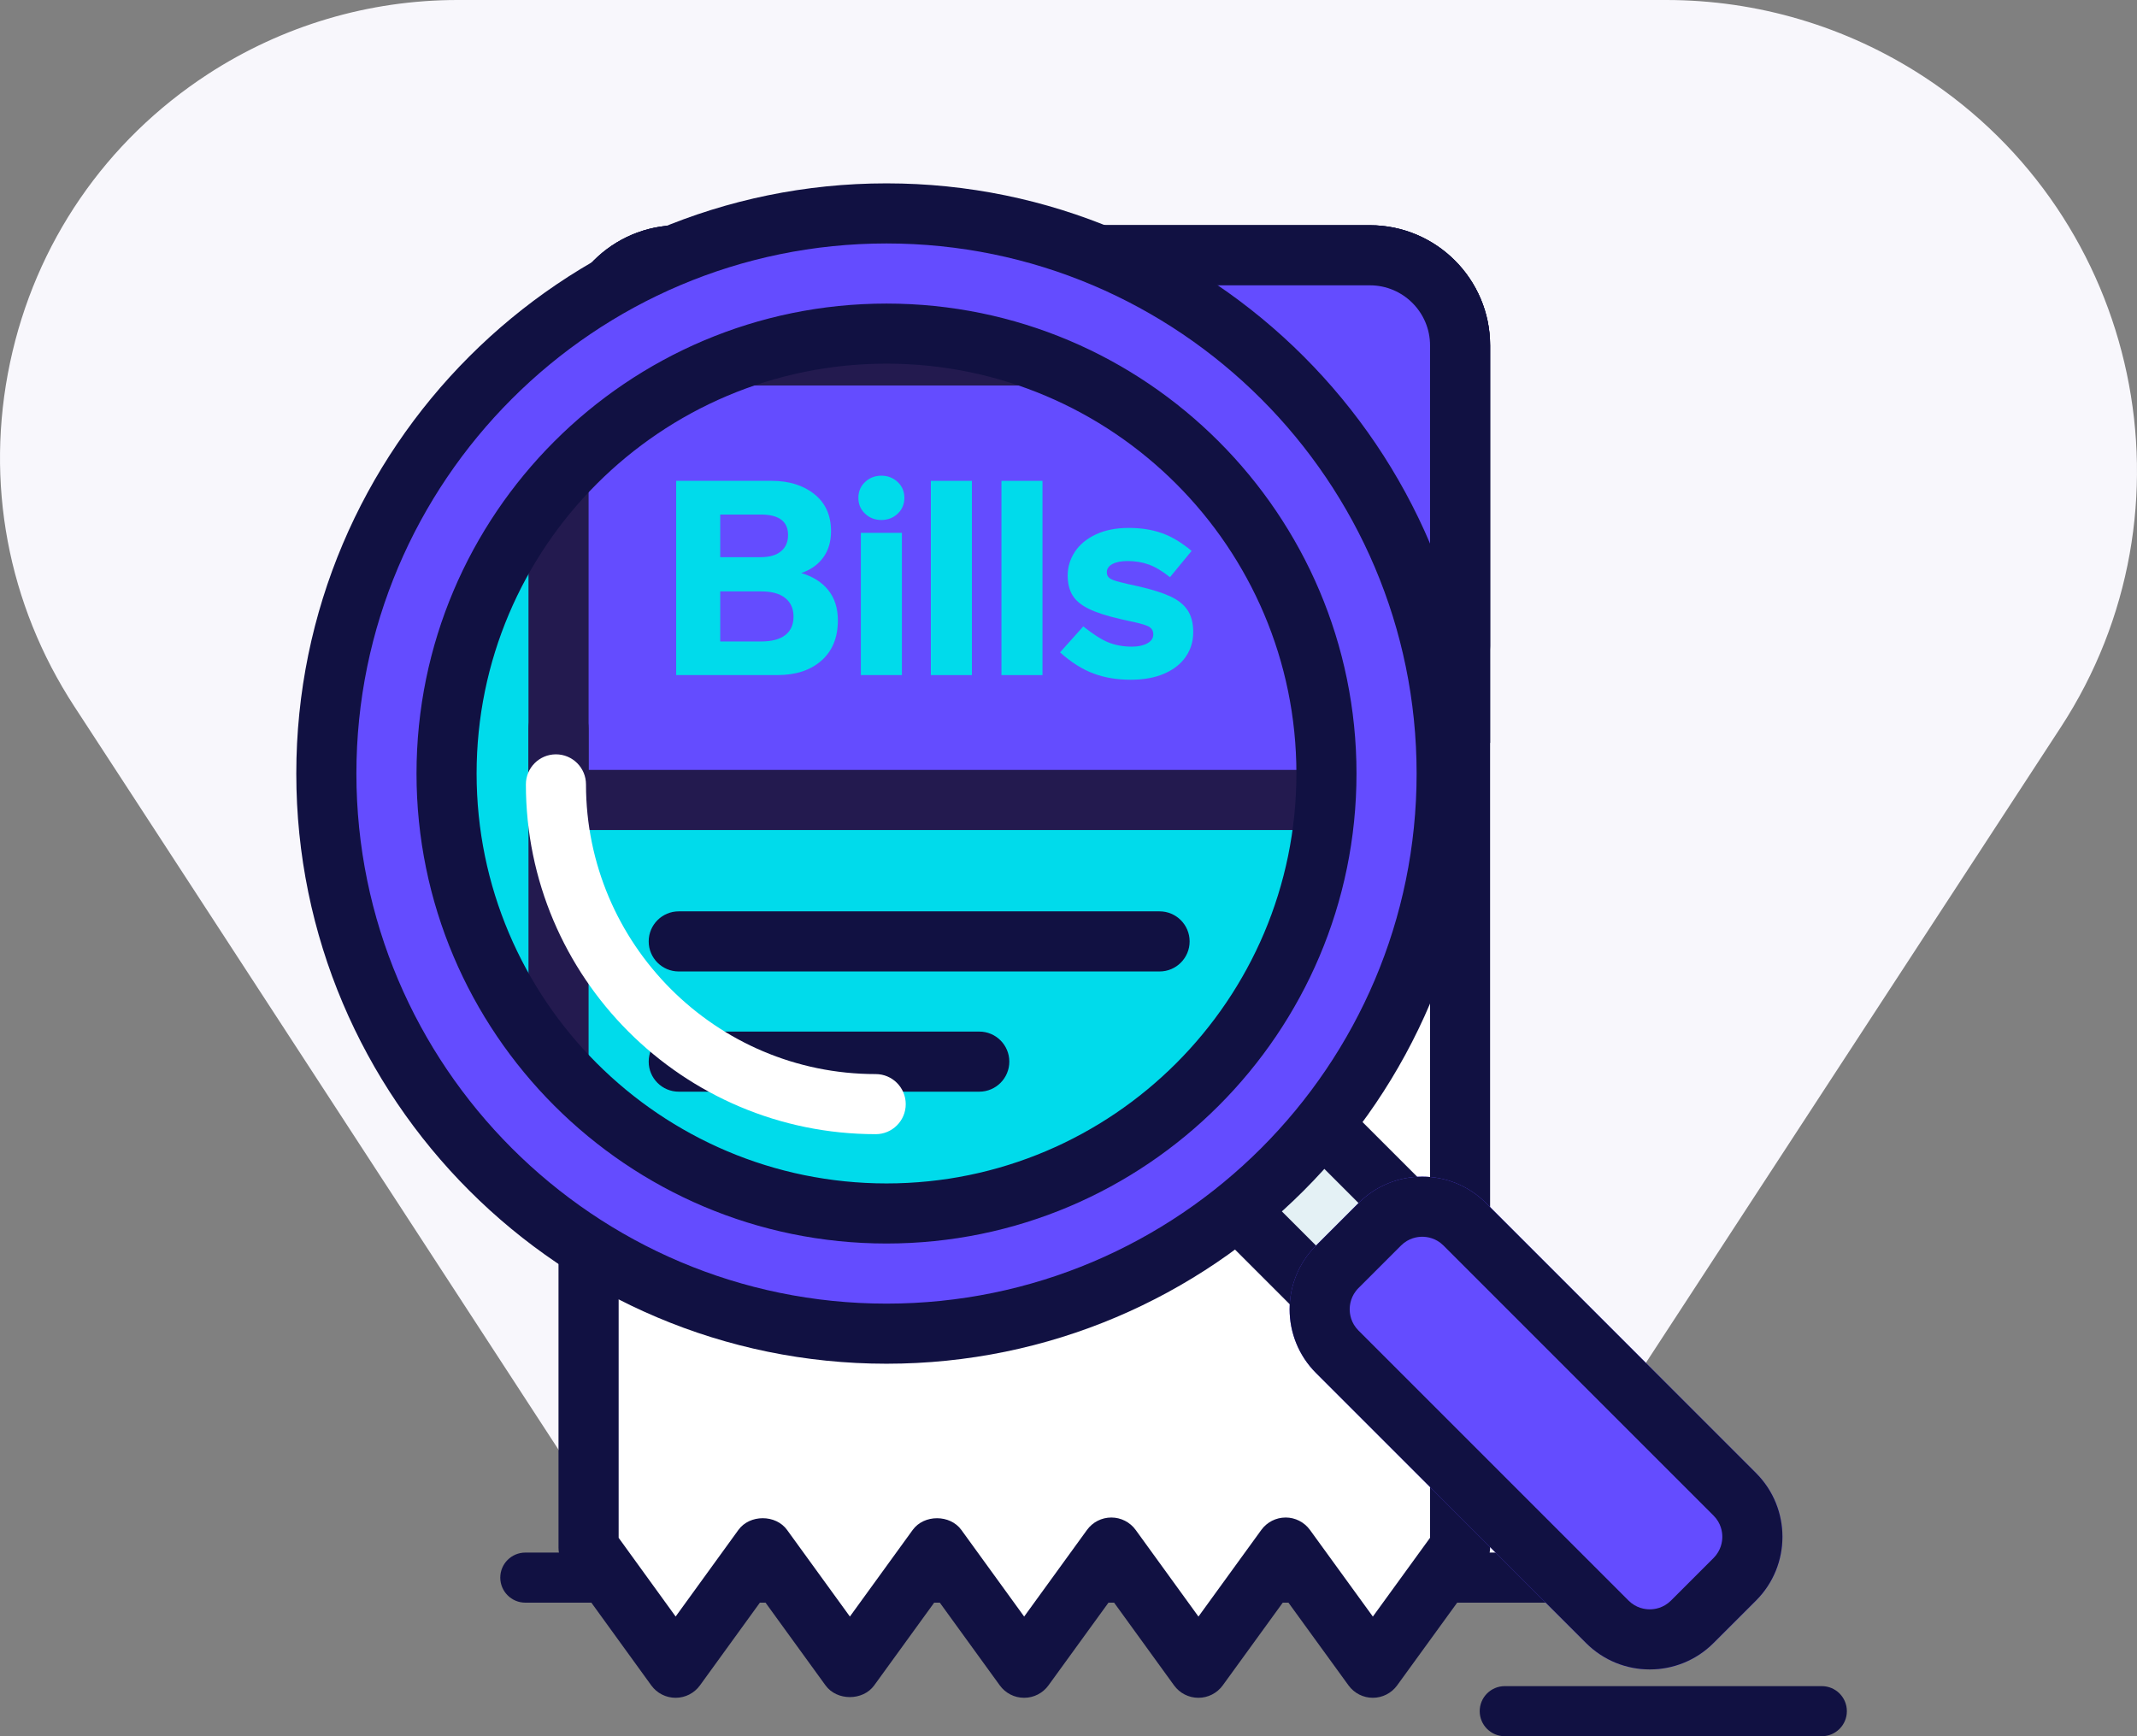
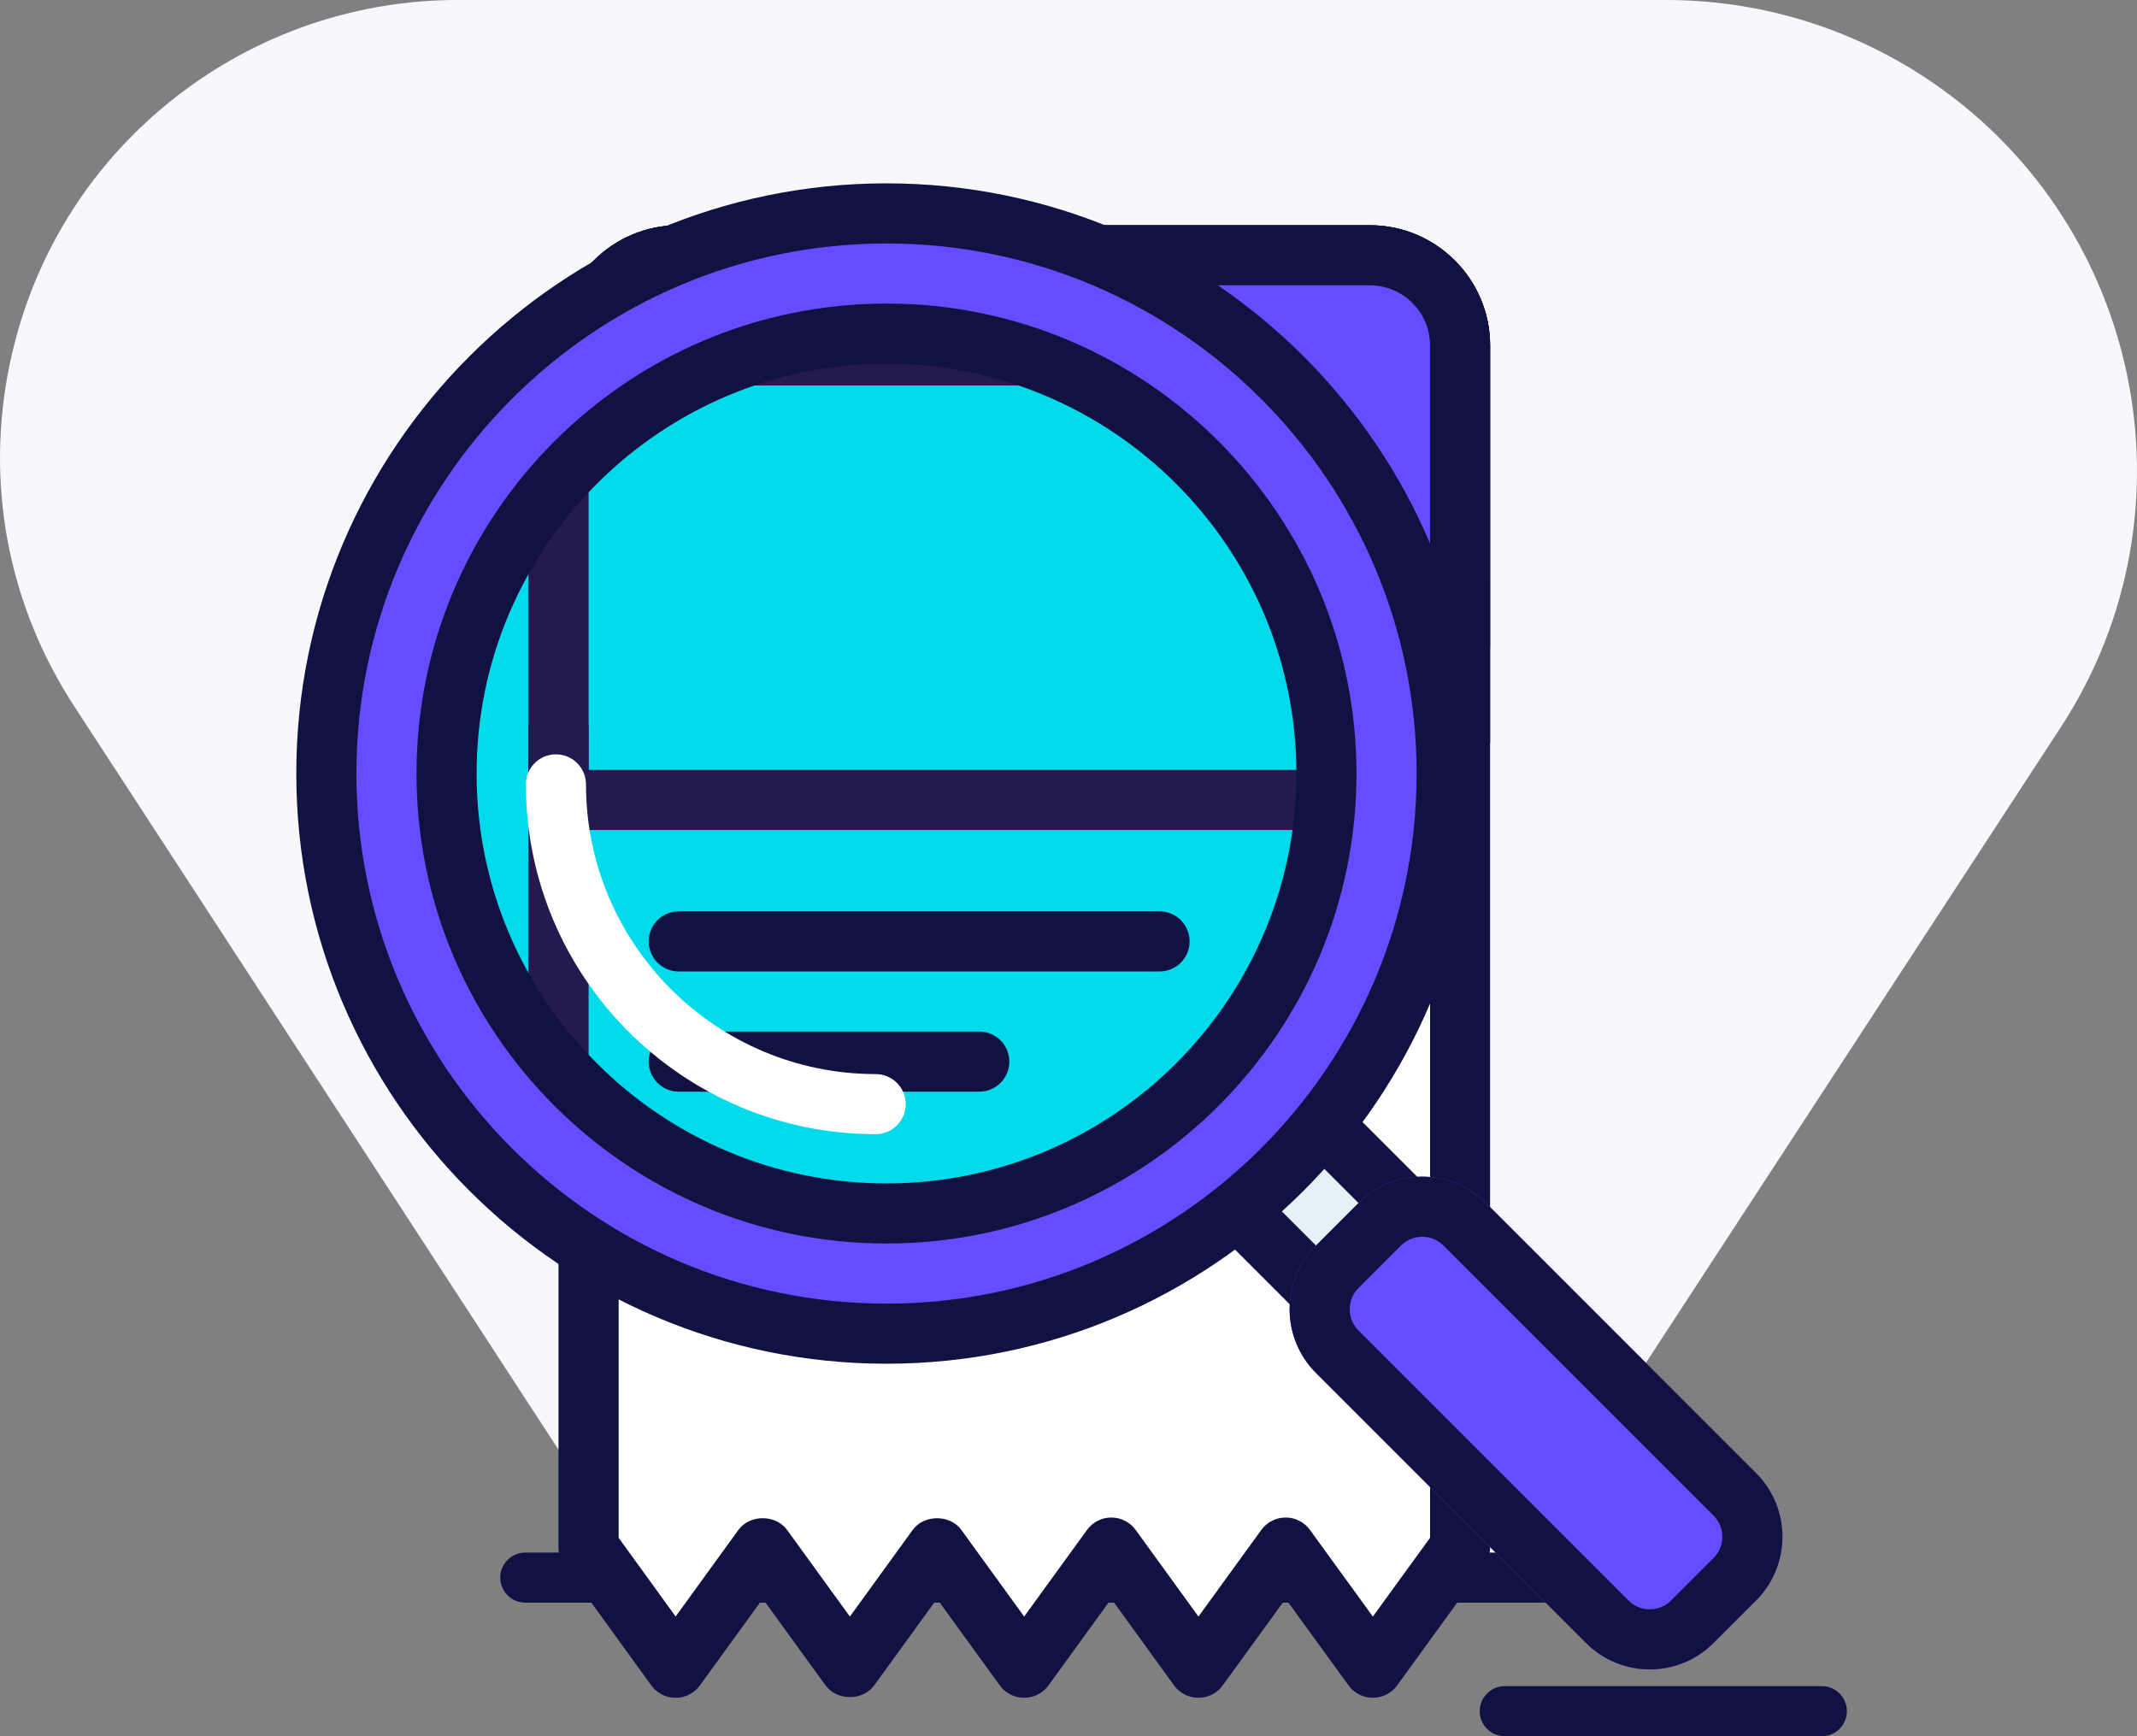
<svg xmlns="http://www.w3.org/2000/svg" width="128" height="104" viewBox="0 0 128 104">
  <rect x="0" y="0" width="128" height="104" fill="#808080" stroke="none" />
  <g>
    <path d="M115.2 4.573C110.6 1.582 105.275 0 99.8 0H27.411C22.093 0 16.925 1.534 12.458 4.437C6.327 8.43 2.114 14.566 0.602 21.72C-0.914 28.878 0.457 36.193 4.452 42.317L8.286 48.197L39.423 96.001H89.207L123.428 43.574C131.926 30.554 128.234 13.06 115.2 4.573Z" fill="#F8F7FC" />
    <path d="M109.122 104H90.13C89.302 104 88.63 103.328 88.63 102.5C88.63 101.672 89.302 101 90.13 101H109.122C109.95 101 110.622 101.672 110.622 102.5C110.622 103.328 109.95 104 109.122 104Z" fill="#111142" />
    <path d="M94.67 96H31.465C30.637 96 29.965 95.328 29.965 94.5C29.965 93.672 30.637 93 31.465 93H94.67C95.498 93 96.17 93.672 96.17 94.5C96.17 95.328 95.498 96 94.67 96Z" fill="#111142" />
    <path d="M35.255 38.692V20.692C35.255 17.71 37.673 15.292 40.655 15.292H82.055C85.037 15.292 87.455 17.71 87.455 20.692V38.692H35.255Z" fill="#644CFF" />
    <path d="M87.455 40.491H35.255C34.261 40.491 33.455 39.685 33.455 38.691V20.691C33.455 16.721 36.684 13.492 40.655 13.492H82.054C86.025 13.492 89.254 16.721 89.254 20.691V38.691C89.254 39.685 88.449 40.491 87.455 40.491ZM37.055 36.892H85.656V20.692C85.656 18.708 84.041 17.092 82.055 17.092H40.656C38.671 17.092 37.055 18.707 37.055 20.692V36.892Z" fill="#111142" />
    <path d="M87.455 92.7L82.229 99.9L77.003 92.7L71.781 99.9L66.563 92.7L61.343 99.9L56.124 92.7L50.905 99.9L45.686 92.7L40.469 99.9L35.255 92.7V20.692C35.255 17.71 37.673 15.292 40.655 15.292H82.055C85.037 15.292 87.455 17.71 87.455 20.692V92.7Z" fill="white" />
    <path d="M82.23 101.699C81.654 101.699 81.112 101.423 80.773 100.957L77.004 95.765L73.238 100.956C72.899 101.423 72.357 101.699 71.781 101.699C71.204 101.699 70.662 101.423 70.323 100.956L66.563 95.767L62.799 100.956C62.461 101.423 61.919 101.699 61.342 101.699C60.765 101.699 60.223 101.423 59.885 100.956L56.123 95.767L52.361 100.956C51.685 101.89 50.123 101.89 49.447 100.956L45.684 95.767L41.925 100.955C41.586 101.423 41.044 101.699 40.467 101.699C39.89 101.699 39.348 101.423 39.009 100.955L33.795 93.755C33.572 93.448 33.453 93.078 33.453 92.699V20.691C33.453 16.721 36.682 13.492 40.653 13.492H82.052C86.023 13.492 89.252 16.721 89.252 20.691V92.699C89.252 93.079 89.132 93.449 88.909 93.757L83.683 100.957C83.344 101.423 82.802 101.699 82.226 101.699H82.23ZM77.004 90.899C77.58 90.899 78.122 91.175 78.461 91.641L82.23 96.834L85.656 92.114V20.691C85.656 18.707 84.041 17.091 82.055 17.091H40.656C38.671 17.091 37.055 18.706 37.055 20.691V92.116L40.469 96.831L44.228 91.643C44.906 90.707 46.467 90.708 47.143 91.643L50.906 96.832L54.668 91.643C55.344 90.709 56.906 90.709 57.582 91.643L61.344 96.833L65.108 91.643C65.446 91.176 65.988 90.9 66.565 90.9C67.142 90.9 67.684 91.176 68.023 91.643L71.784 96.833L75.549 91.643C75.888 91.176 76.429 90.9 77.006 90.9L77.004 90.899Z" fill="#111142" />
    <path d="M35.255 42.7V20.692C35.255 17.71 37.673 15.292 40.655 15.292H82.055C85.037 15.292 87.455 17.71 87.455 20.692V42.7H35.255Z" fill="#644CFF" />
    <path d="M89.255 44.499H33.455V20.691C33.455 16.721 36.684 13.492 40.655 13.492H82.054C86.025 13.492 89.254 16.721 89.254 20.691L89.255 44.499ZM37.055 40.899H85.656V20.691C85.656 18.707 84.041 17.091 82.055 17.091H40.656C38.671 17.091 37.055 18.706 37.055 20.691V40.899Z" fill="#111142" />
    <path d="M74.821 65.513L72.275 68.058L85.376 81.161L87.922 78.615L74.821 65.513Z" fill="#E4F1F5" />
    <path d="M74.821 65.513L87.923 78.616L85.378 81.161L72.276 68.058L74.821 65.513ZM74.821 60.422L72.275 62.968L69.73 65.513L67.184 68.059L69.729 70.605L82.831 83.708L85.377 86.254L87.923 83.708L90.468 81.163L93.014 78.617L90.469 76.071L77.367 62.968L74.821 60.422Z" fill="#111142" />
    <path d="M53.099 19.983C38.569 19.983 26.748 31.804 26.748 46.336C26.748 60.868 38.569 72.687 53.099 72.687C67.629 72.687 79.45 60.866 79.45 46.336C79.45 31.806 67.629 19.983 53.099 19.983Z" fill="#00DBEB" />
-     <path d="M33.455 47.919V27.436C33.455 24.042 36.206 21.291 39.6 21.291H70.51C73.904 21.291 76.655 24.042 76.655 27.436L83.855 47.919H33.455Z" fill="#644CFF" />
    <path d="M83.855 49.719H33.455C32.461 49.719 31.655 48.913 31.655 47.919V27.437C31.655 23.056 35.218 19.493 39.599 19.493H70.467C74.78 19.493 78.277 22.881 78.447 27.111L85.552 47.323C85.745 47.874 85.66 48.484 85.323 48.961C84.985 49.437 84.438 49.72 83.854 49.72L83.855 49.719ZM35.255 46.119H81.315L74.958 28.033C74.891 27.842 74.856 27.639 74.856 27.436C74.856 25.04 72.907 23.091 70.51 23.091H39.6C37.204 23.091 35.255 25.04 35.255 27.436V46.119Z" fill="#231A4F" />
    <path d="M33.455 65.919C32.461 65.919 31.655 65.113 31.655 64.119V43.637C31.655 42.643 32.461 41.837 33.455 41.837C34.449 41.837 35.255 42.643 35.255 43.637V64.119C35.255 65.113 34.449 65.919 33.455 65.919Z" fill="#231A4F" />
    <path d="M69.455 58.191H40.655C39.661 58.191 38.855 57.385 38.855 56.391C38.855 55.397 39.661 54.591 40.655 54.591H69.455C70.449 54.591 71.255 55.397 71.255 56.391C71.255 57.385 70.449 58.191 69.455 58.191Z" fill="#111142" />
    <path d="M58.655 65.392H40.655C39.661 65.392 38.855 64.586 38.855 63.592C38.855 62.598 39.661 61.792 40.655 61.792H58.655C59.649 61.792 60.455 62.598 60.455 63.592C60.455 64.586 59.649 65.392 58.655 65.392Z" fill="#111142" />
    <path d="M49.612 35.351C49.994 35.826 50.186 36.43 50.186 37.161C50.186 38.188 49.858 38.991 49.202 39.57C48.546 40.149 47.668 40.438 46.564 40.438H40.501V28.803H46.22C47.258 28.803 48.11 29.068 48.776 29.598C49.442 30.128 49.776 30.868 49.776 31.818C49.776 32.452 49.616 32.981 49.3 33.407C48.984 33.833 48.546 34.139 47.99 34.325C48.688 34.532 49.23 34.874 49.612 35.349V35.351ZM43.139 33.376H45.547C46.083 33.376 46.493 33.259 46.777 33.024C47.061 32.789 47.203 32.465 47.203 32.049C47.203 31.23 46.655 30.821 45.563 30.821H43.139V33.376ZM47.04 38.039C47.368 37.782 47.53 37.414 47.53 36.933C47.53 36.463 47.368 36.095 47.04 35.827C46.712 35.559 46.226 35.425 45.582 35.425H43.14V38.424H45.582C46.226 38.424 46.712 38.296 47.04 38.039Z" fill="#00DBEB" />
    <path d="M51.817 30.771C51.549 30.52 51.415 30.204 51.415 29.821C51.415 29.438 51.549 29.122 51.817 28.871C52.085 28.62 52.409 28.494 52.791 28.494C53.173 28.494 53.499 28.62 53.767 28.871C54.035 29.122 54.169 29.439 54.169 29.821C54.169 30.203 54.035 30.52 53.767 30.771C53.499 31.023 53.173 31.148 52.791 31.148C52.409 31.148 52.085 31.023 51.817 30.771ZM54.021 40.439H51.563V31.918H54.021V40.439Z" fill="#00DBEB" />
    <path d="M58.215 40.439H55.757V28.804H58.215V40.439Z" fill="#00DBEB" />
    <path d="M62.442 40.439H59.984V28.804H62.442V40.439Z" fill="#00DBEB" />
    <path d="M69.595 31.935C70.181 32.142 70.773 32.497 71.373 33L70.079 34.573C69.609 34.201 69.181 33.947 68.793 33.811C68.405 33.674 67.987 33.606 67.539 33.606C67.157 33.606 66.855 33.666 66.631 33.786C66.407 33.906 66.295 34.07 66.295 34.278C66.295 34.431 66.349 34.548 66.459 34.63C66.567 34.712 66.773 34.791 67.073 34.867C67.373 34.944 67.731 35.026 68.145 35.113C68.965 35.299 69.613 35.501 70.087 35.719C70.563 35.938 70.911 36.217 71.135 36.555C71.359 36.894 71.471 37.331 71.471 37.866C71.471 38.412 71.325 38.901 71.029 39.332C70.735 39.764 70.305 40.102 69.743 40.348C69.181 40.594 68.507 40.717 67.719 40.717C66.911 40.717 66.175 40.594 65.509 40.348C64.841 40.102 64.169 39.679 63.493 39.078L64.885 37.522C65.487 38.002 65.993 38.324 66.409 38.488C66.825 38.652 67.289 38.734 67.801 38.734C68.173 38.734 68.479 38.669 68.719 38.537C68.959 38.406 69.079 38.226 69.079 37.997C69.079 37.768 68.971 37.604 68.753 37.505C68.533 37.407 68.151 37.303 67.605 37.194L67.097 37.079C66.289 36.894 65.659 36.689 65.205 36.465C64.751 36.241 64.429 35.971 64.239 35.654C64.047 35.337 63.951 34.944 63.951 34.474C63.951 33.961 64.097 33.486 64.385 33.049C64.675 32.612 65.095 32.265 65.647 32.008C66.199 31.752 66.851 31.623 67.605 31.623C68.347 31.623 69.011 31.727 69.595 31.935Z" fill="#00DBEB" />
    <path d="M52.45 67.937C40.897 67.937 31.499 58.538 31.499 46.985C31.499 45.991 32.305 45.185 33.299 45.185C34.293 45.185 35.099 45.991 35.099 46.985C35.099 56.553 42.883 64.338 52.451 64.338C53.445 64.338 54.251 65.144 54.251 66.138C54.251 67.132 53.445 67.938 52.451 67.938L52.45 67.937Z" fill="white" />
    <path d="M53.099 79.888C34.599 79.888 19.548 64.838 19.548 46.337C19.548 27.836 34.599 12.783 53.099 12.783C71.599 12.783 86.65 27.835 86.65 46.336C86.65 64.837 71.599 79.888 53.099 79.888ZM53.099 19.983C38.569 19.983 26.748 31.804 26.748 46.336C26.748 60.868 38.569 72.687 53.099 72.687C67.629 72.687 79.45 60.866 79.45 46.336C79.45 31.806 67.629 19.983 53.099 19.983Z" fill="#644CFF" />
    <path d="M53.099 81.688C33.606 81.688 17.747 65.83 17.747 46.337C17.747 26.844 33.605 10.983 53.099 10.983C72.593 10.983 88.451 26.842 88.451 46.337C88.451 65.832 72.593 81.688 53.099 81.688ZM53.099 14.583C35.591 14.583 21.347 28.828 21.347 46.337C21.347 63.846 35.591 78.088 53.099 78.088C70.607 78.088 84.851 63.845 84.851 46.337C84.851 28.829 70.607 14.583 53.099 14.583ZM53.099 74.487C37.577 74.487 24.948 61.859 24.948 46.337C24.948 30.815 37.577 18.184 53.099 18.184C68.621 18.184 81.25 30.814 81.25 46.337C81.25 61.86 68.621 74.487 53.099 74.487ZM53.099 21.783C39.561 21.783 28.547 32.798 28.547 46.337C28.547 59.876 39.561 70.888 53.099 70.888C66.637 70.888 77.651 59.874 77.651 46.337C77.651 32.8 66.637 21.783 53.099 21.783Z" fill="#111142" />
    <path d="M81.372 72.063L78.827 74.609C76.718 76.718 76.718 80.136 78.827 82.245L95 98.418C97.109 100.527 100.528 100.527 102.636 98.418L105.182 95.873C107.291 93.764 107.291 90.345 105.182 88.236L89.009 72.063C86.9 69.954 83.481 69.954 81.372 72.063Z" fill="#644CFF" />
    <path d="M85.19 74.082C85.468 74.082 86.004 74.151 86.462 74.609L102.635 90.782C103.094 91.241 103.162 91.776 103.162 92.055C103.162 92.334 103.093 92.869 102.635 93.328L100.089 95.873C99.63 96.332 99.095 96.4 98.816 96.4C98.537 96.4 98.002 96.332 97.543 95.873L81.37 79.7C80.911 79.241 80.843 78.706 80.843 78.427C80.843 78.149 80.912 77.613 81.37 77.154L83.916 74.609C84.375 74.15 84.911 74.082 85.19 74.082ZM85.19 70.482C83.808 70.482 82.426 71.009 81.372 72.063L78.826 74.608C76.717 76.717 76.717 80.136 78.826 82.245L94.999 98.418C96.053 99.472 97.435 100 98.817 100C100.199 100 101.581 99.473 102.635 98.419L105.181 95.874C107.29 93.765 107.29 90.346 105.181 88.237L89.008 72.064C87.954 71.01 86.572 70.482 85.19 70.482Z" fill="#111142" />
  </g>
  <defs>
    <rect width="128" height="104" fill="white" />
  </defs>
</svg>